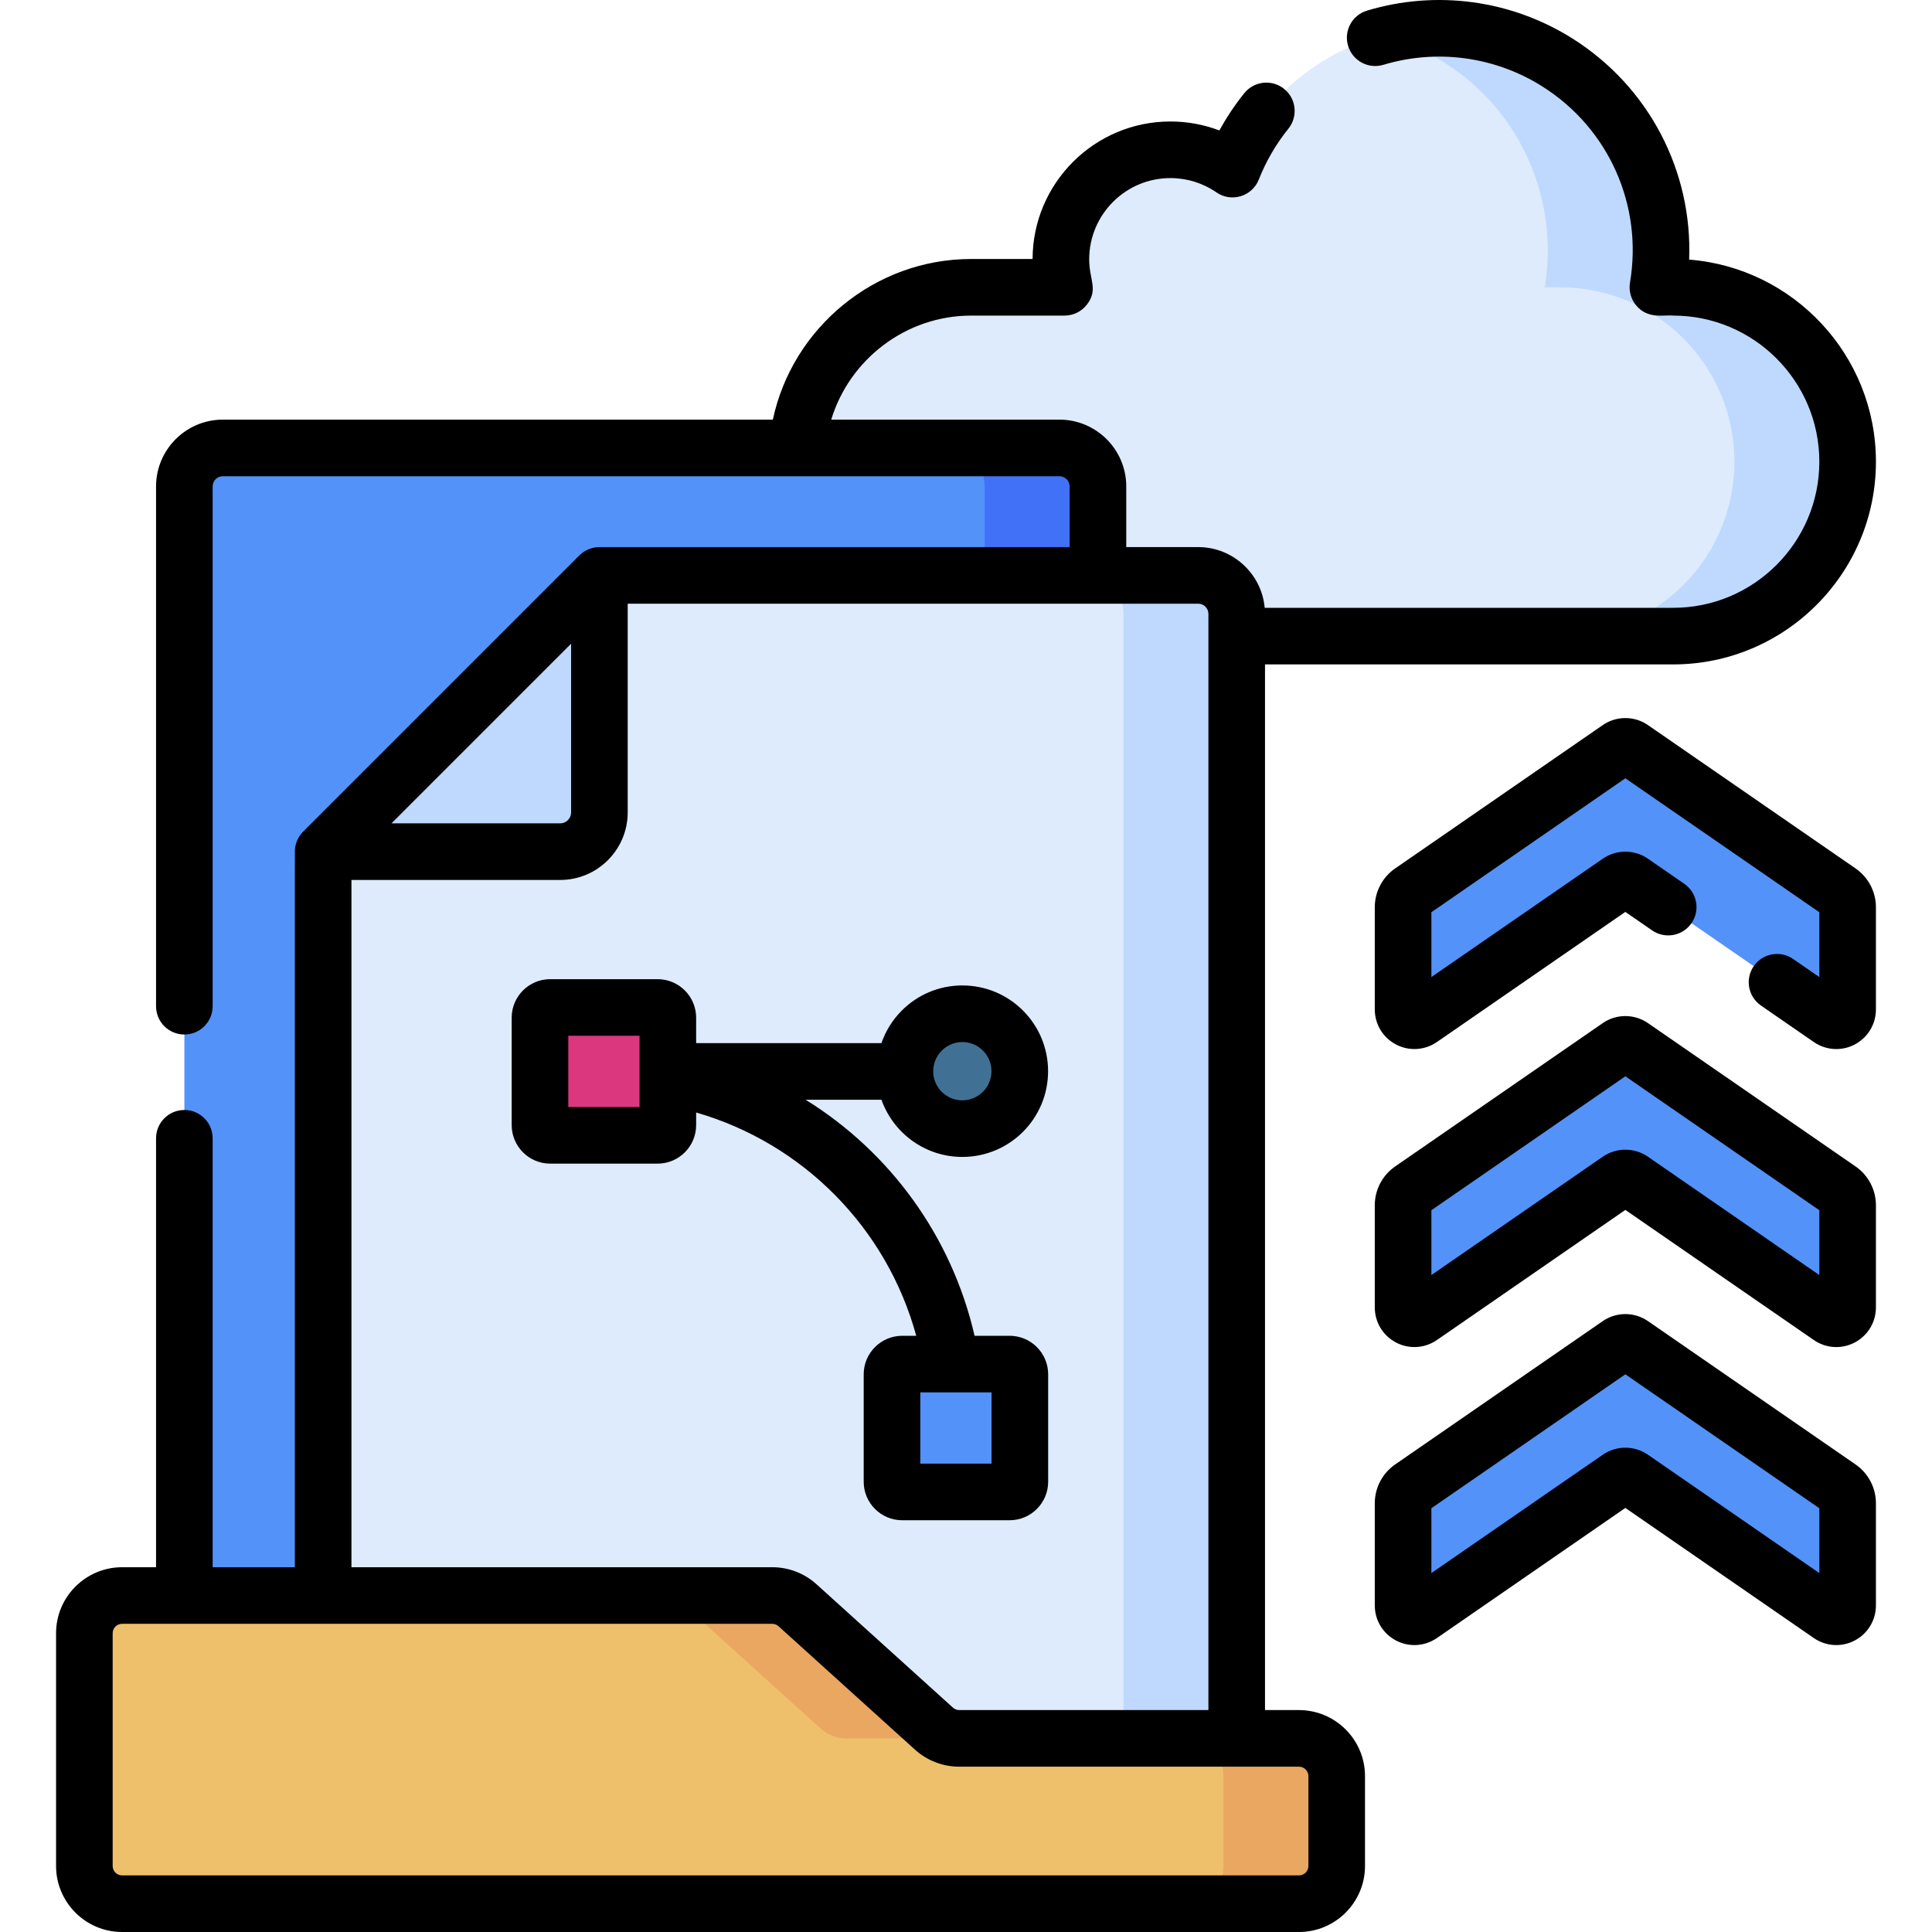
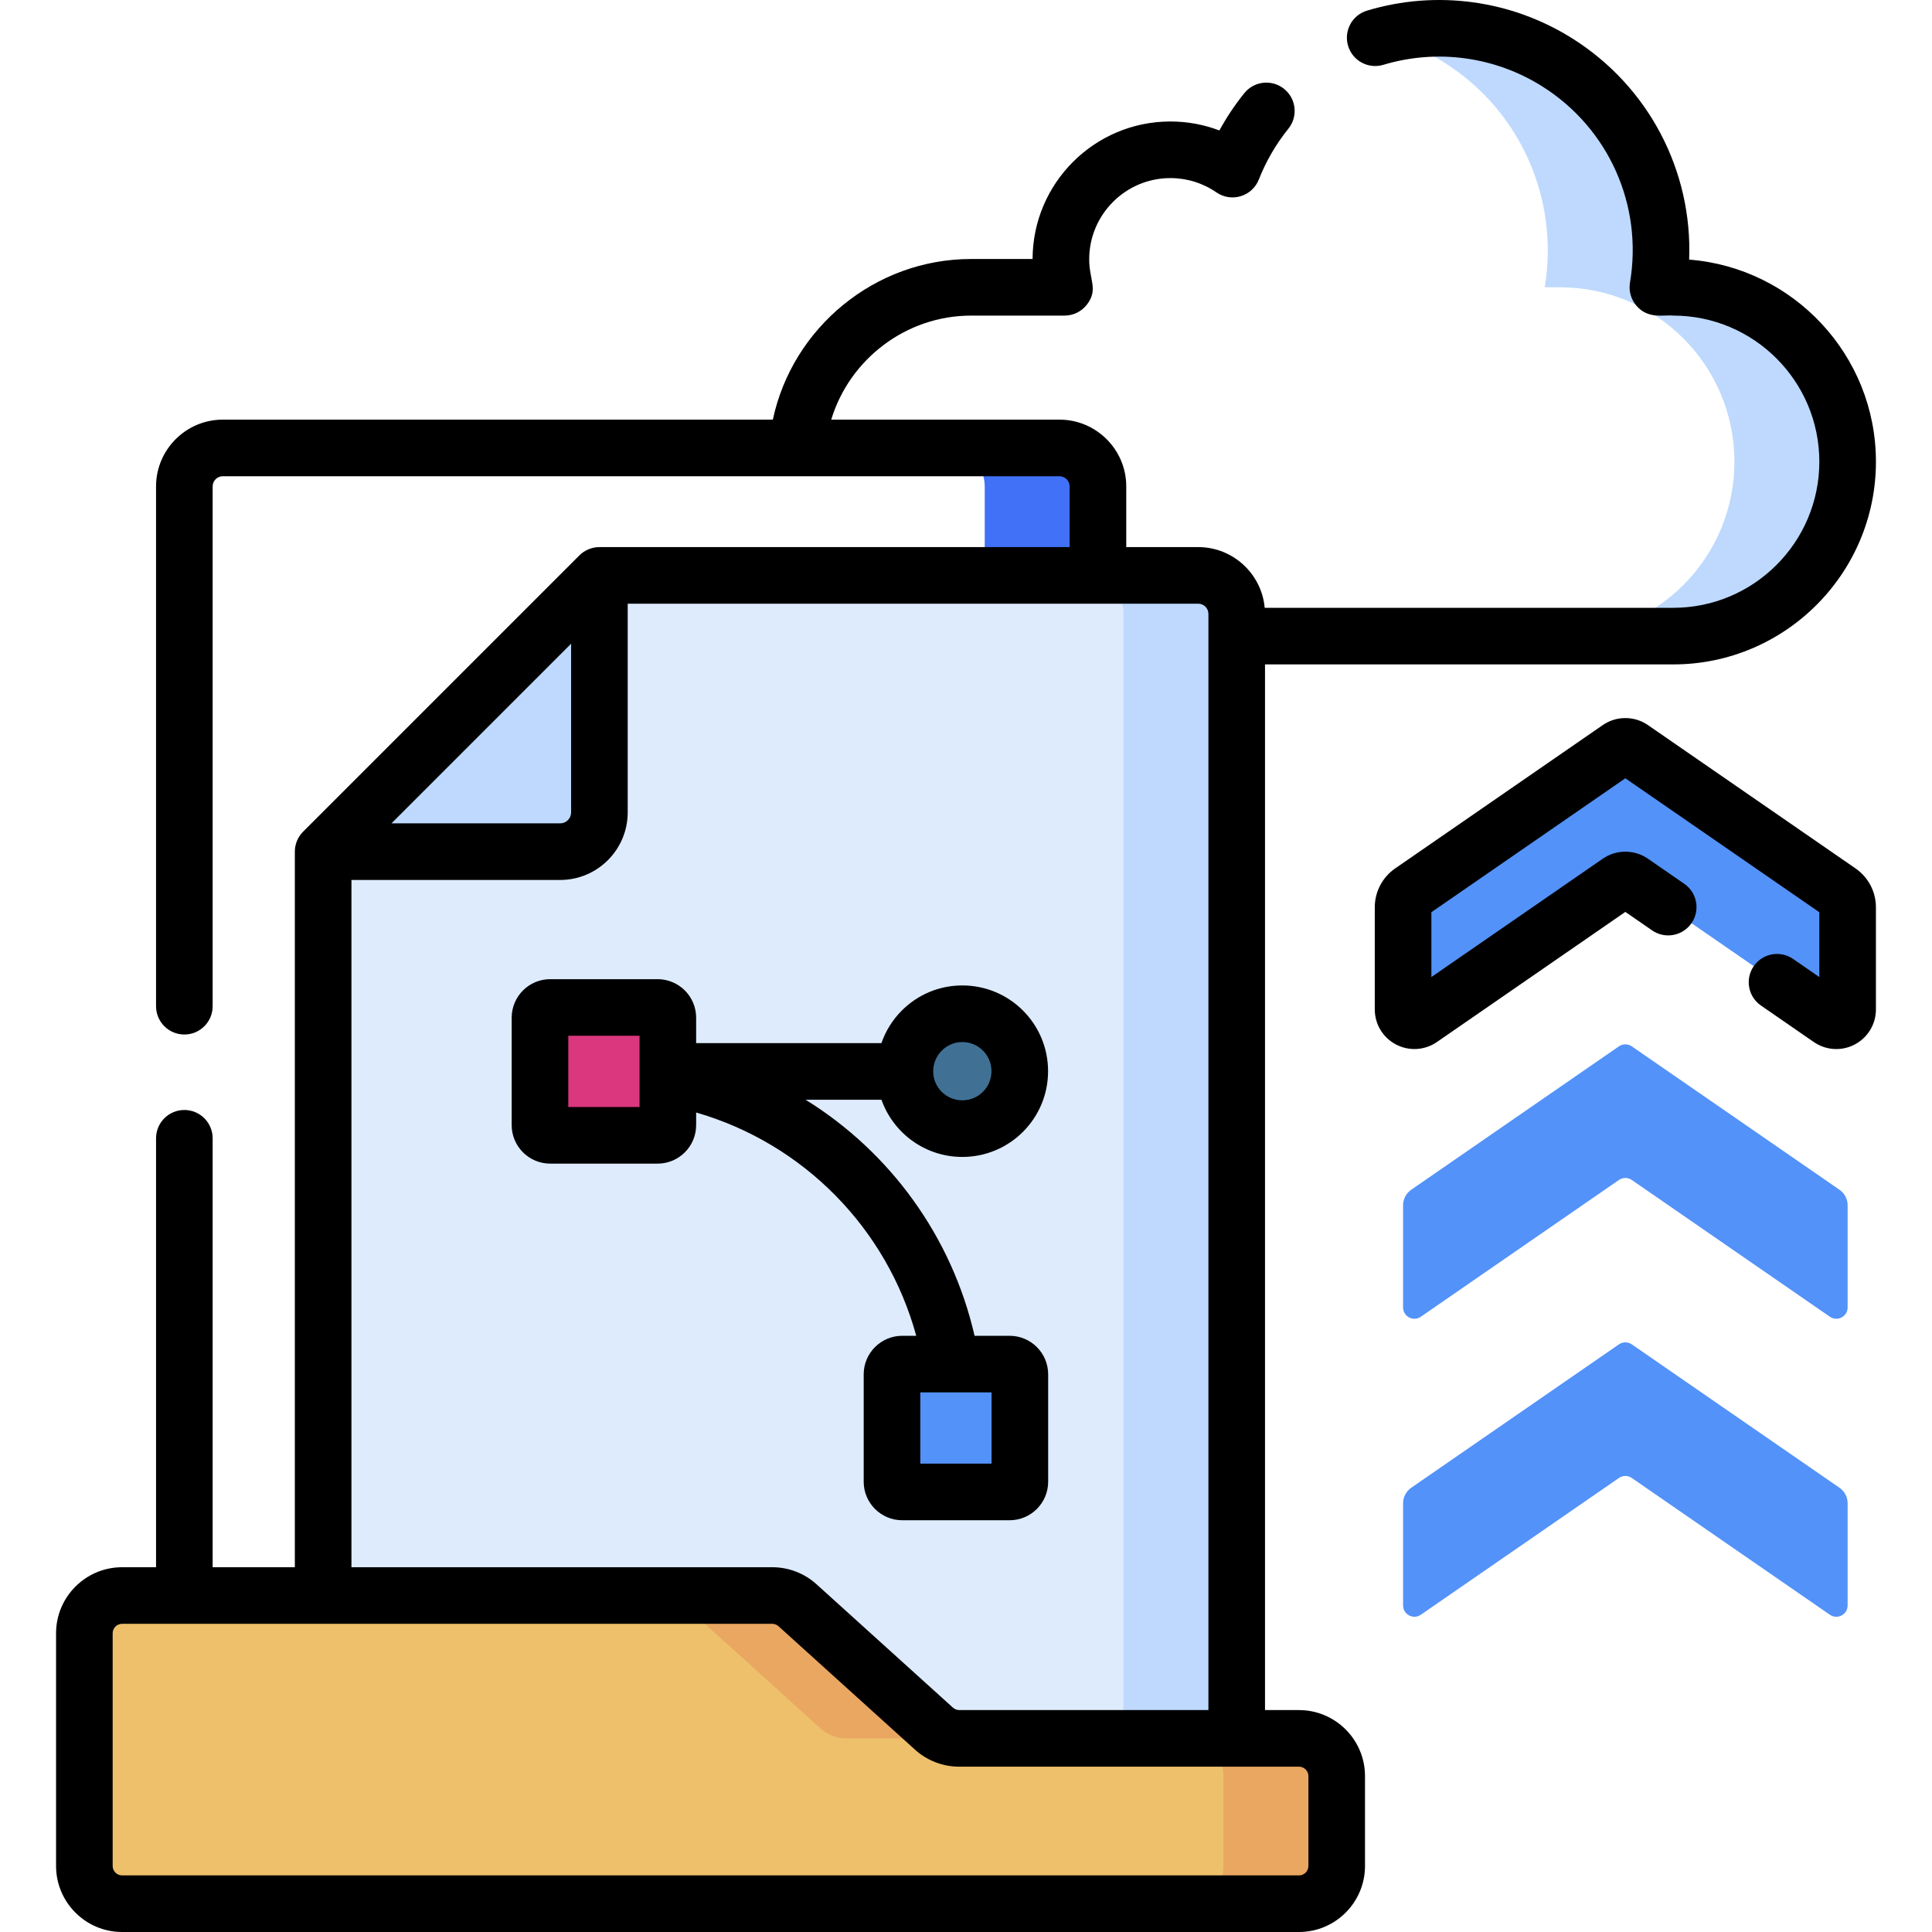
<svg xmlns="http://www.w3.org/2000/svg" id="Capa_1" enable-background="new 0 0 512 512" height="512" viewBox="0 0 512 512" width="512">
  <g>
    <g>
      <g>
-         <path d="m443.418 76.137h-4.054c3.84-22.722-5.95-46.56-26.671-59.597-27.489-17.295-63.794-9.032-81.09 18.457-1.995 3.171-3.649 6.46-4.973 9.824-4.677-3.227-10.345-5.12-16.457-5.12-16.03 0-29.025 12.995-29.025 29.025 0 2.562.335 5.045.958 7.411h-24.745c-25.527 0-46.22 20.693-46.22 46.22s20.693 46.22 46.22 46.22h186.056c25.527 0 46.22-20.693 46.22-46.22s-20.692-46.22-46.219-46.22z" fill="#ddebfd" />
        <path d="m443.418 76.137h-4.054c3.84-22.722-5.95-46.56-26.671-59.597-14.339-9.022-31.073-11.075-46.261-7.087 5.609 1.487 11.091 3.834 16.261 7.087 20.721 13.037 30.51 36.875 26.671 59.597h4.054c25.527 0 46.22 20.693 46.22 46.22s-20.694 46.22-46.22 46.22h30c25.527 0 46.22-20.693 46.22-46.22s-20.693-46.22-46.22-46.22z" fill="#bed9fd" />
-         <path d="m280.764 470.9h-221.701c-5.634 0-10.202-4.567-10.202-10.202v-331.791c0-5.634 4.567-10.202 10.202-10.202h221.701c5.634 0 10.202 4.567 10.202 10.202v331.791c0 5.634-4.568 10.202-10.202 10.202z" fill="#5392f9" />
        <path d="m280.764 118.706h-30c5.634 0 10.202 4.567 10.202 10.202v331.791c0 5.634-4.567 10.202-10.202 10.202h30c5.634 0 10.202-4.567 10.202-10.202v-331.792c0-5.634-4.568-10.201-10.202-10.201z" fill="#4071f7" />
        <path d="m327.742 162.692v324.198h-242.105v-261.185l73.216-73.215h158.687c5.634 0 10.202 4.567 10.202 10.202z" fill="#ddebfd" />
        <path d="m317.54 152.49h-30c5.634 0 10.202 4.567 10.202 10.202v324.198h30v-324.199c0-5.634-4.567-10.201-10.202-10.201z" fill="#bed9fd" />
        <g>
          <circle cx="255.028" cy="283.878" fill="#407194" r="15.223" />
          <path d="m267.567 361.499h-28.47c-1.495 0-2.706 1.212-2.706 2.706v28.47c0 1.495 1.212 2.706 2.706 2.706h28.47c1.495 0 2.706-1.212 2.706-2.706v-28.47c.001-1.494-1.211-2.706-2.706-2.706z" fill="#5392f9" />
          <path d="m174.282 266.992h-28.47c-1.495 0-2.706 1.212-2.706 2.706v28.47c0 1.495 1.212 2.706 2.706 2.706h28.47c1.495 0 2.706-1.212 2.706-2.706v-28.47c0-1.494-1.212-2.706-2.706-2.706z" fill="#db377e" />
        </g>
        <path d="m158.853 152.49-73.215 73.216h62.809c5.747 0 10.406-4.659 10.406-10.406z" fill="#bed9fd" />
        <path d="m247.508 458.105-36.15-32.69c-1.838-1.662-4.229-2.583-6.707-2.583h-172.289c-5.523 0-10 4.477-10 10v61.668c0 5.523 4.477 10 10 10h311.879c5.523 0 10-4.477 10-10v-23.812c0-5.523-4.477-10-10-10h-90.026c-2.479 0-4.869-.921-6.707-2.583z" fill="#eec06b" />
        <g fill="#e9a761">
          <path d="m217.508 458.105c1.838 1.663 4.229 2.583 6.707 2.583h30c-2.479 0-4.869-.92-6.707-2.583l-36.15-32.69c-1.838-1.663-4.229-2.583-6.707-2.583h-30c2.479 0 4.869.92 6.707 2.583z" />
          <path d="m344.241 460.688h-30c5.523 0 10 4.477 10 10v23.812c0 5.523-4.477 10-10 10h30c5.523 0 10-4.477 10-10v-23.812c0-5.523-4.477-10-10-10z" />
        </g>
        <g fill="#5392f9">
          <path d="m371.83 240.435v27.071c0 2.418 2.715 3.843 4.705 2.469l52.495-36.245c1.026-.708 2.383-.708 3.409 0l52.495 36.245c1.99 1.374 4.705-.05 4.705-2.469v-27.071c0-1.643-.807-3.181-2.159-4.115l-55.04-38.002c-1.026-.708-2.383-.708-3.409 0l-55.04 38.002c-1.354.934-2.161 2.472-2.161 4.115z" />
          <path d="m371.83 319.409v27.071c0 2.418 2.715 3.843 4.705 2.469l52.495-36.245c1.026-.708 2.383-.708 3.409 0l52.495 36.245c1.99 1.374 4.705-.05 4.705-2.469v-27.071c0-1.643-.807-3.181-2.159-4.115l-55.04-38.002c-1.026-.708-2.383-.708-3.409 0l-55.04 38.002c-1.354.934-2.161 2.472-2.161 4.115z" />
          <path d="m371.83 398.384v27.071c0 2.418 2.715 3.843 4.705 2.469l52.495-36.245c1.026-.708 2.383-.708 3.409 0l52.495 36.245c1.99 1.374 4.705-.05 4.705-2.469v-27.071c0-1.643-.807-3.181-2.159-4.115l-55.04-38.002c-1.026-.708-2.383-.708-3.409 0l-55.04 38.002c-1.354.933-2.161 2.472-2.161 4.115z" />
        </g>
      </g>
    </g>
    <g>
      <path d="m242.813 353.998h-3.717c-5.628 0-10.207 4.578-10.207 10.206v28.47c0 5.628 4.579 10.206 10.207 10.206h28.47c5.628 0 10.206-4.578 10.206-10.206v-28.47c0-5.628-4.578-10.206-10.206-10.206h-9.295c-6.046-26.369-22.453-48.726-44.776-62.557h20.1c3.115 8.82 11.546 15.159 21.434 15.158h.024c12.557-.014 22.711-10.188 22.697-22.748-.012-12.536-10.16-22.699-22.722-22.699h-.027c-6.073.007-11.78 2.39-16.071 6.71-2.446 2.462-4.237 5.394-5.344 8.578h-49.101v-6.745c0-5.628-4.579-10.206-10.206-10.206h-28.47c-5.628 0-10.207 4.578-10.207 10.206v28.47c0 5.628 4.579 10.206 10.207 10.206h28.47c5.628 0 10.206-4.578 10.206-10.206v-3.342c28.388 8.185 50.556 30.67 58.328 59.175zm19.959 33.882h-18.882v-18.882h18.883v18.882zm-7.754-111.727h.01c4.216 0 7.718 3.405 7.722 7.715.004 4.272-3.45 7.728-7.718 7.732-4.254 0-7.721-3.438-7.726-7.666-.005-4.277 3.449-7.777 7.712-7.781zm-85.532 17.219h-18.883v-18.882h18.883z" />
      <path d="m344.241 453.188h-9.001v-277.112h108.181c29.622 0 53.721-24.099 53.721-53.721 0-28.201-21.842-51.395-49.498-53.556.907-23.489-10.675-45.847-30.957-58.612-16.21-10.208-36.041-12.896-54.406-7.376-3.967 1.192-6.216 5.375-5.024 9.342 1.193 3.967 5.376 6.217 9.342 5.024 14.209-4.274 29.552-2.194 42.096 5.705 17.602 11.077 26.736 31.491 23.27 52.005-.367 2.177.242 4.404 1.668 6.091 3.146 3.722 7.368 2.377 9.788 2.658 21.351 0 38.72 17.369 38.72 38.72s-17.369 38.72-38.72 38.72h-108.262c-.817-9.007-8.403-16.09-17.619-16.09h-19.071v-16.08c0-9.76-7.944-17.7-17.71-17.7h-60.473c4.836-15.971 19.791-27.57 37.073-27.57h24.75c2.329 0 4.526-1.082 5.946-2.93 3.074-3.998.594-6.49.594-11.981 0-11.872 9.653-21.531 21.52-21.531 4.386 0 8.605 1.312 12.2 3.793 3.974 2.743 9.474 1.065 11.24-3.43 1.885-4.797 4.546-9.389 7.826-13.453 2.601-3.224 2.097-7.945-1.127-10.547-3.226-2.602-7.947-2.096-10.547 1.127-2.603 3.228-4.77 6.527-6.606 9.888-4.114-1.567-8.5-2.378-12.988-2.378-20.108 0-36.472 16.338-36.52 36.441h-16.29c-25.503 0-47.358 18.211-52.544 42.57h-145.757c-9.76 0-17.7 7.941-17.7 17.7v137.752c0 4.143 3.358 7.5 7.5 7.5s7.5-3.357 7.5-7.5v-137.752c0-1.489 1.211-2.7 2.7-2.7h221.703c1.494 0 2.71 1.211 2.71 2.7v16.08h-124.62c-2.063 0-3.992.885-5.303 2.196l-73.213 73.213c-1.378 1.378-2.197 3.284-2.197 5.304v189.632h-21.78v-113.673c0-4.143-3.358-7.5-7.5-7.5s-7.5 3.357-7.5 7.5v113.674h-8.998c-9.65 0-17.5 7.851-17.5 17.5v61.669c0 9.65 7.851 17.5 17.5 17.5h311.883c9.65 0 17.5-7.851 17.5-17.5v-23.812c.001-9.65-7.85-17.5-17.5-17.5zm-192.892-282.595v44.703c0 1.601-1.303 2.903-2.905 2.903h-44.701zm-58.213 62.606h55.307c9.873 0 17.905-8.031 17.905-17.904v-55.309h151.192c1.489 0 2.7 1.211 2.7 2.7v290.501h-66.026c-.621 0-1.216-.229-1.677-.646l-36.15-32.692c-3.224-2.914-7.392-4.52-11.737-4.52h-111.514zm253.605 261.301c0 1.379-1.121 2.5-2.5 2.5h-311.883c-1.378 0-2.5-1.121-2.5-2.5v-61.669c0-1.379 1.122-2.5 2.5-2.5h172.291c.621 0 1.217.229 1.677.646l36.15 32.691c3.224 2.914 7.392 4.52 11.738 4.52h73.487c.013 0 .026.002.039.002s.026-.002.039-.002h16.463c1.379 0 2.5 1.121 2.5 2.5v23.812z" />
      <path d="m491.743 230.145-55.044-38.004c-3.569-2.462-8.362-2.46-11.93.002l-55.04 38.002c-3.38 2.334-5.398 6.18-5.398 10.288v27.072c0 3.915 2.153 7.478 5.62 9.297 3.469 1.818 7.623 1.567 10.846-.656l49.938-34.48 7.095 4.899c3.407 2.355 8.081 1.499 10.434-1.91 2.354-3.409 1.498-8.08-1.91-10.434l-9.651-6.663c-3.571-2.466-8.366-2.466-11.934-.001l-45.438 31.374v-17.185l51.405-35.492 51.404 35.492v17.185l-6.946-4.797c-3.408-2.354-8.081-1.498-10.434 1.91-2.354 3.409-1.498 8.08 1.91 10.434l14.006 9.671c1.791 1.235 3.87 1.861 5.96 1.861 1.669 0 3.346-.399 4.885-1.208 3.466-1.819 5.619-5.382 5.619-9.296v-27.072c0-4.108-2.018-7.954-5.397-10.289z" />
-       <path d="m491.743 309.121-55.044-38.005c-3.569-2.462-8.362-2.46-11.93.002l-55.037 38.001c-3.382 2.333-5.401 6.179-5.401 10.289v27.072c0 3.916 2.154 7.479 5.622 9.298 1.539.808 3.214 1.207 4.882 1.207 2.09 0 4.171-.627 5.962-1.864l49.938-34.48 49.939 34.48c3.223 2.227 7.379 2.478 10.845.657 3.467-1.82 5.621-5.383 5.621-9.298v-27.072c0-4.109-2.019-7.955-5.397-10.287zm-9.603 28.783-45.441-31.375c-1.784-1.23-3.874-1.846-5.964-1.846-2.091 0-4.182.616-5.966 1.848l-45.438 31.374v-17.185l51.405-35.493 51.404 35.493z" />
-       <path d="m491.743 388.096-55.044-38.005c-3.569-2.462-8.362-2.46-11.93.002l-55.04 38.003c-3.38 2.334-5.398 6.18-5.398 10.287v27.072c0 3.916 2.154 7.479 5.622 9.298 1.539.808 3.214 1.207 4.882 1.207 2.09 0 4.171-.627 5.962-1.864l49.938-34.48 49.939 34.48c3.223 2.226 7.379 2.477 10.845.657 3.467-1.82 5.621-5.383 5.621-9.298v-27.072c0-4.107-2.018-7.952-5.397-10.287zm-9.603 28.782-45.441-31.375c-1.784-1.23-3.874-1.846-5.964-1.846-2.091 0-4.182.616-5.966 1.848l-45.438 31.374v-17.184l51.405-35.493 51.404 35.493z" />
    </g>
  </g>
</svg>